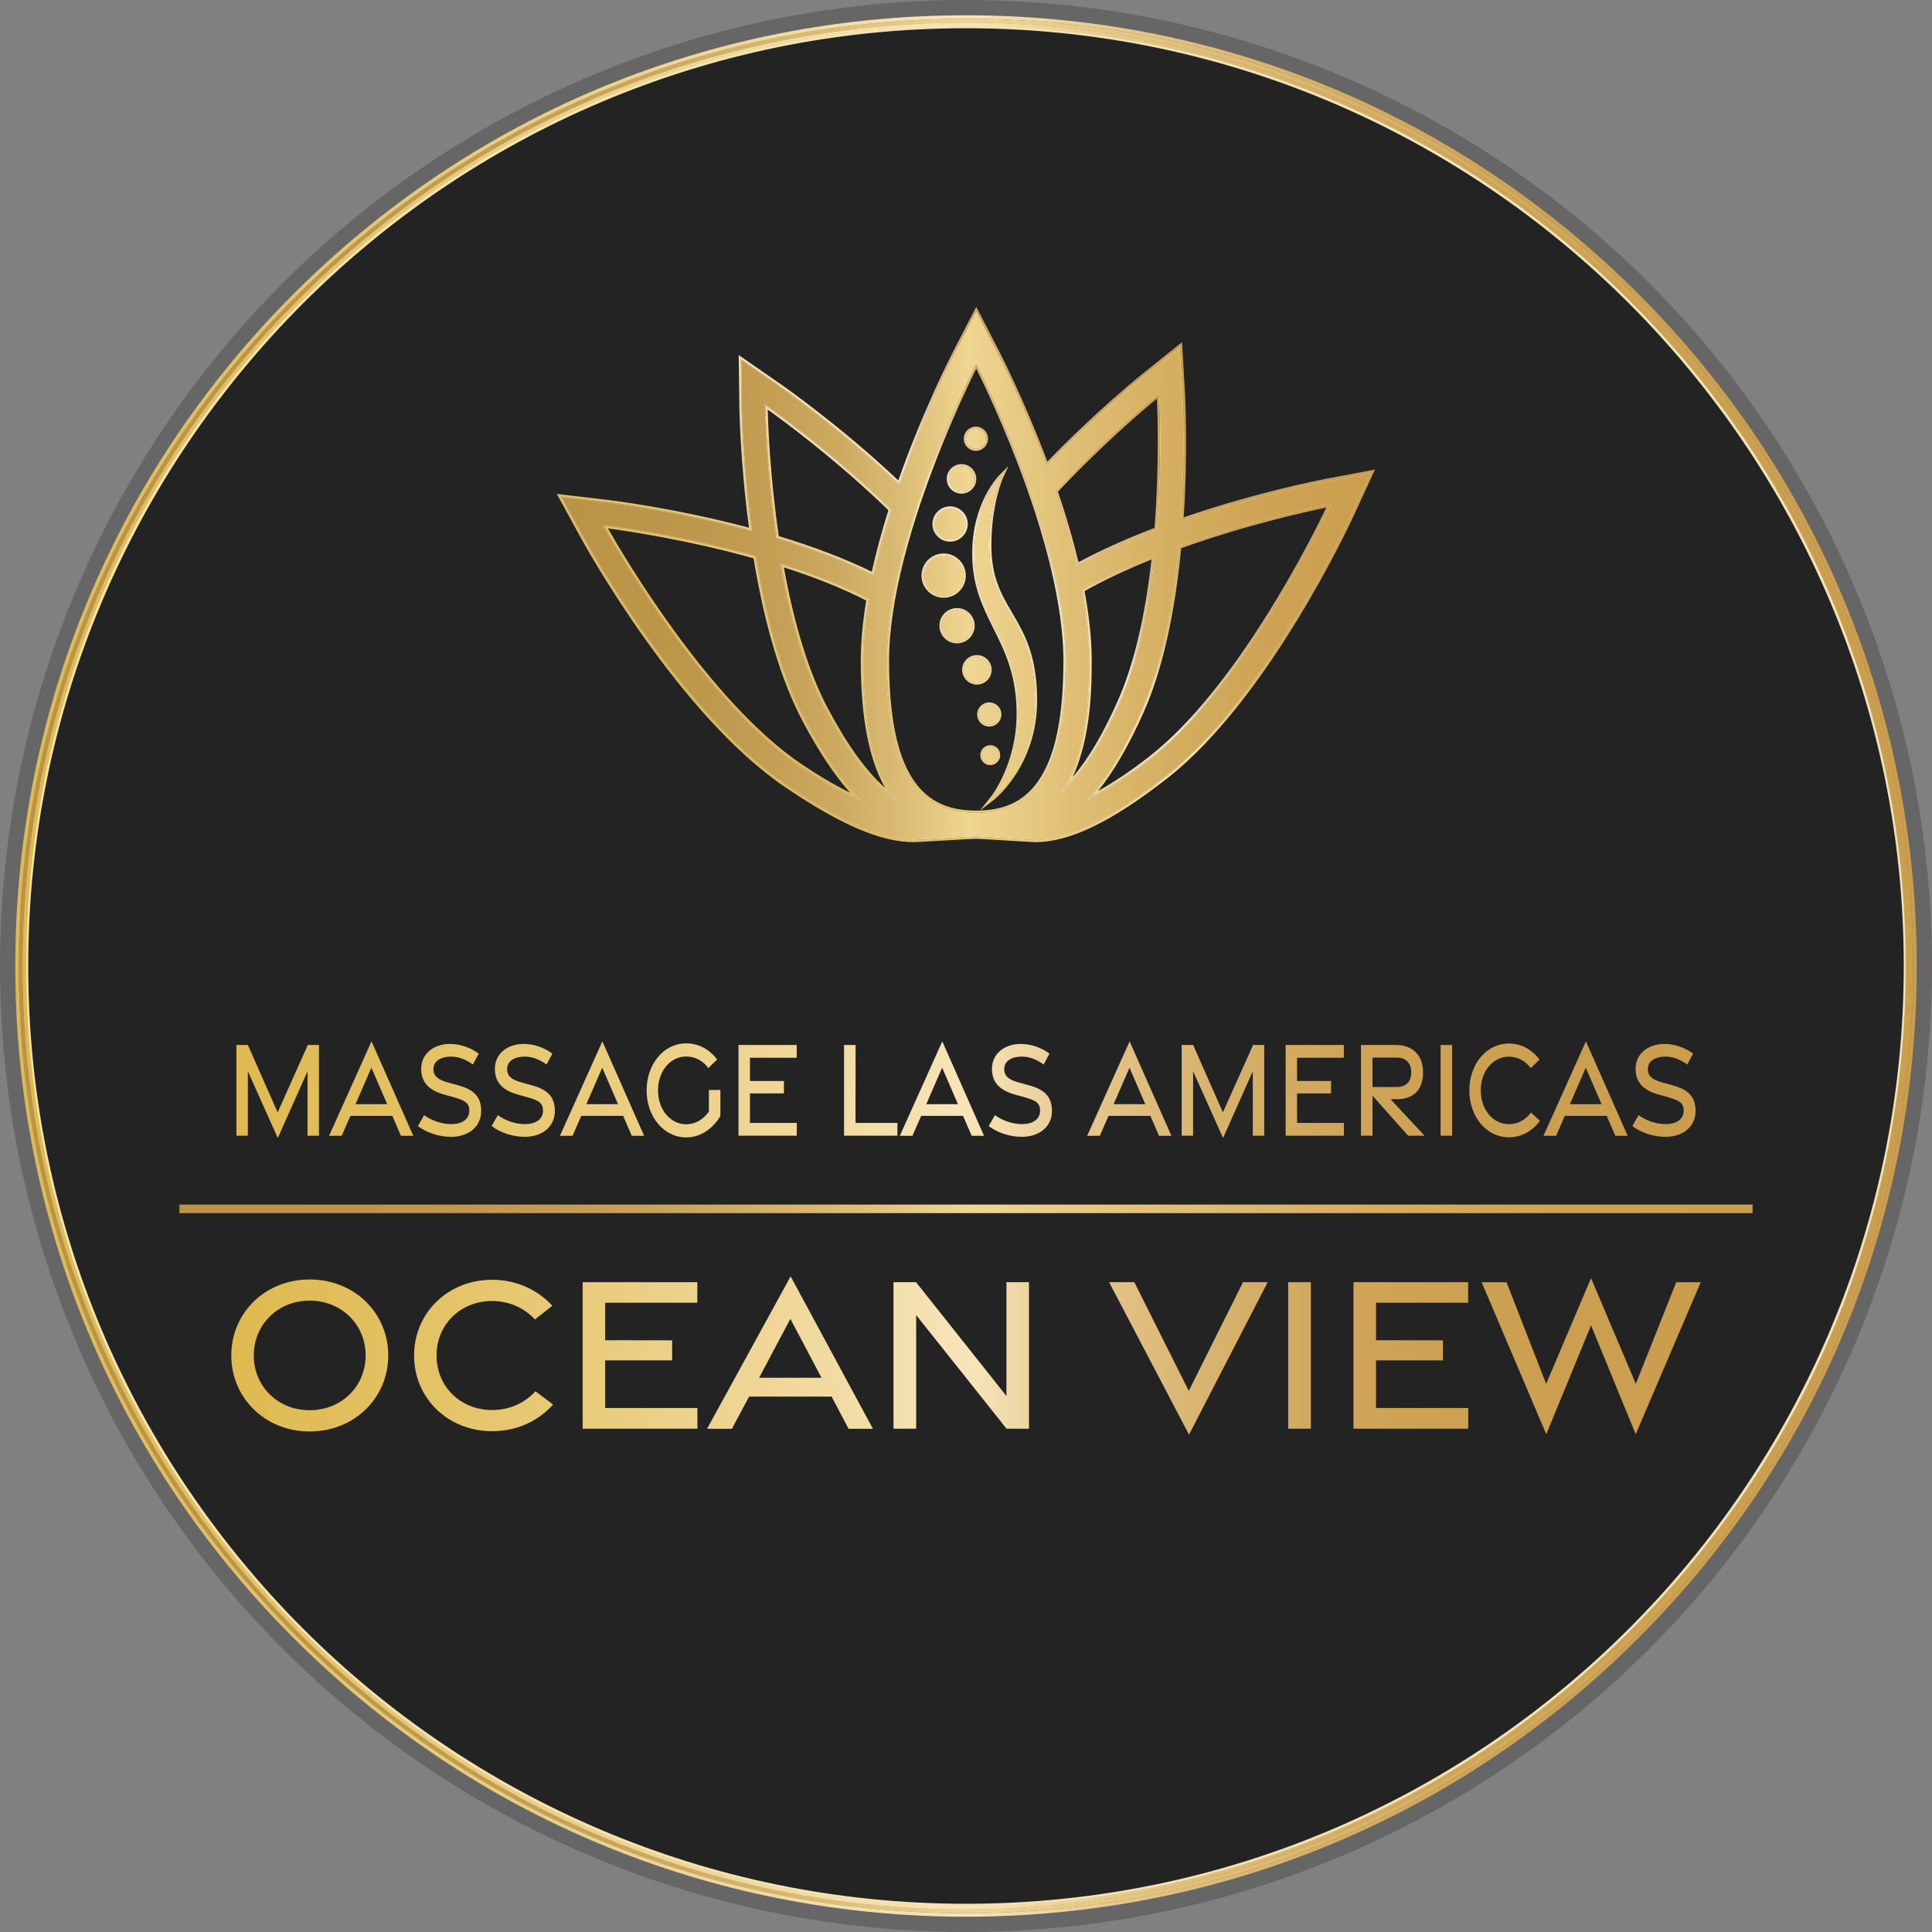
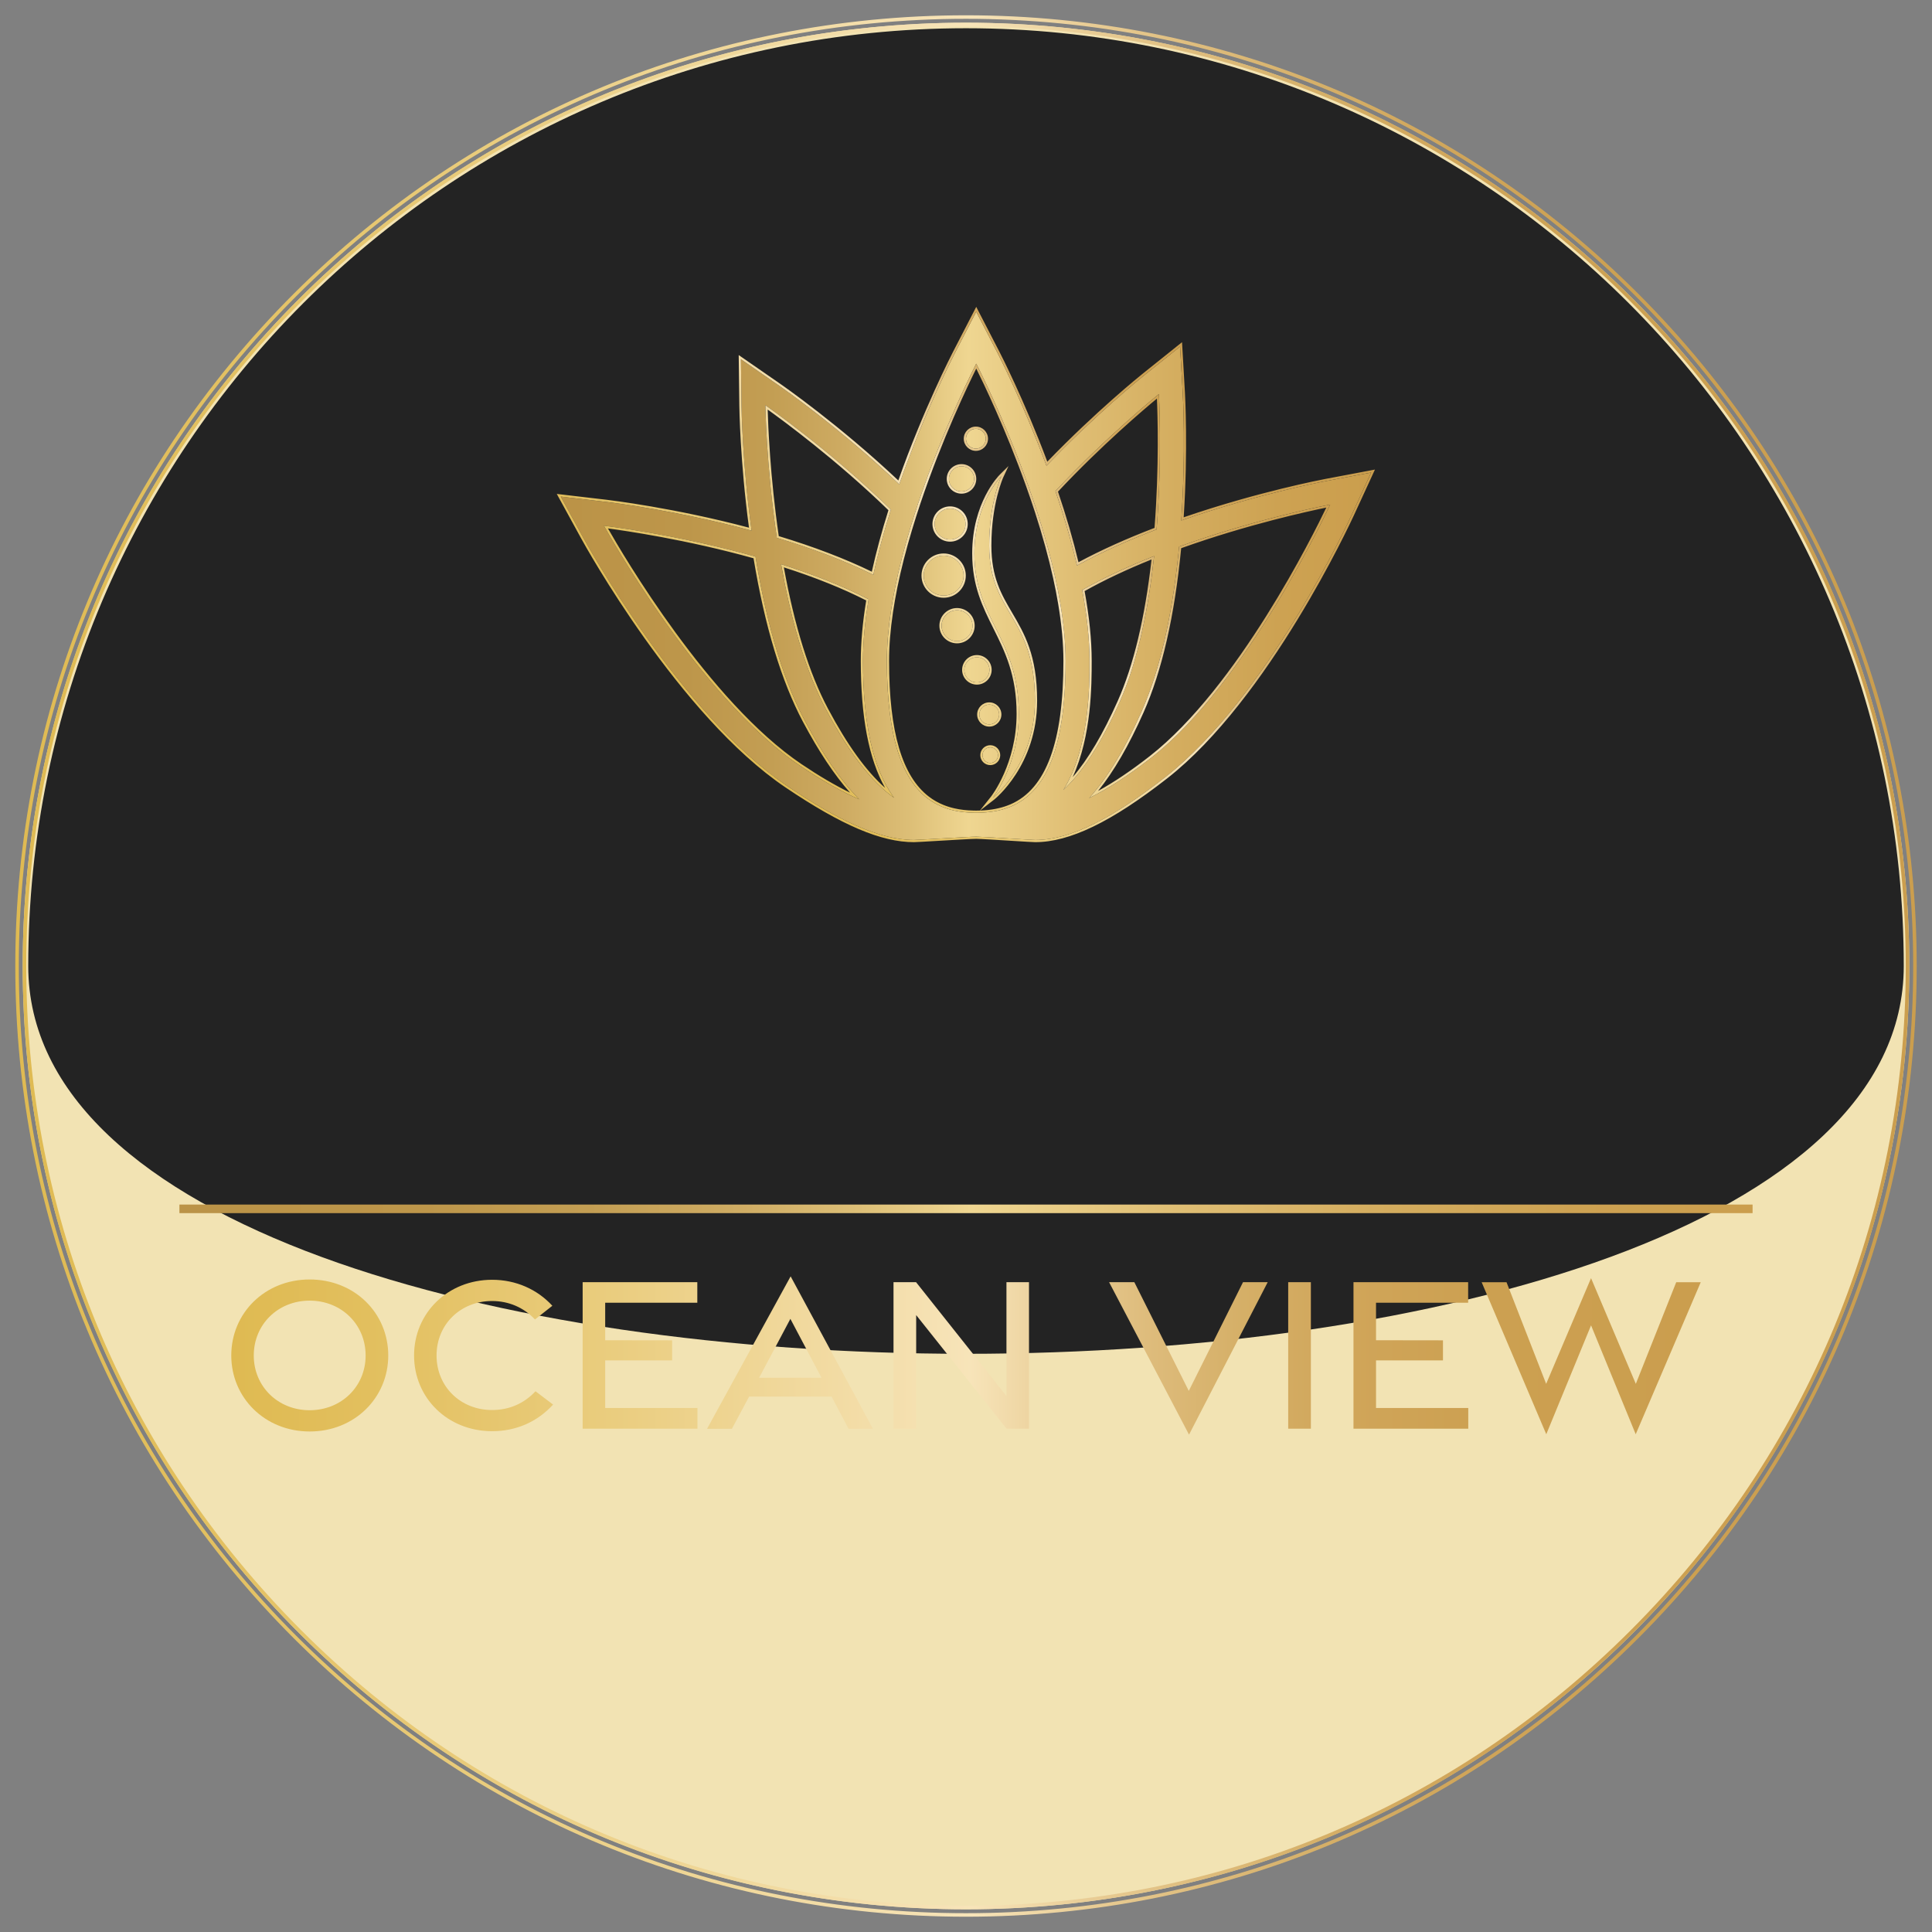
<svg xmlns="http://www.w3.org/2000/svg" version="1.1" id="Ebene_1" x="0px" y="0px" width="180px" height="180px" viewBox="0 0 180 180" style="enable-background:new 0 0 180 180;" xml:space="preserve">
  <rect x="0" y="0" width="180" height="180" fill="#808080" stroke="none" />
  <style type="text/css">
	.st0{fill:#666666;}
	.st1{fill:#232323;}
	.st2{fill:#F2E3B3;}
	.st3{fill:url(#SVGID_1_);}
	.st4{fill:url(#SVGID_00000090989642968868908640000008244484755124918426_);}
	.st5{opacity:0.44;}
	.st6{fill:#FFFFFF;}
	.st7{fill:url(#SVGID_00000103949211989009468040000009160156128066265235_);}
	.st8{fill:url(#SVGID_00000135672240971780196880000007525947858686432408_);}
	.st9{fill:url(#SVGID_00000105406977872449059430000007430437774933932971_);}
	.st10{fill:url(#SVGID_00000065039361628817394210000006445536586388697008_);}
	.st11{fill:url(#SVGID_00000015326778024176074210000010223320823511810179_);}
</style>
  <g>
-     <circle class="st0" cx="90" cy="90" r="90" />
-   </g>
+     </g>
  <g>
    <circle class="st1" cx="90" cy="90" r="87.627" />
-     <path class="st2" d="M90,2.631c48.175,0,87.369,39.194,87.369,87.369S138.175,177.369,90,177.369S2.631,138.175,2.631,90   S41.825,2.631,90,2.631 M90,2.116C41.463,2.116,2.116,41.463,2.116,90S41.463,177.884,90,177.884S177.884,138.537,177.884,90   S138.537,2.116,90,2.116L90,2.116z" />
+     <path class="st2" d="M90,2.631c48.175,0,87.369,39.194,87.369,87.369S2.631,138.175,2.631,90   S41.825,2.631,90,2.631 M90,2.116C41.463,2.116,2.116,41.463,2.116,90S41.463,177.884,90,177.884S177.884,138.537,177.884,90   S138.537,2.116,90,2.116L90,2.116z" />
  </g>
  <g>
    <g>
      <g>
        <linearGradient id="SVGID_1_" gradientUnits="userSpaceOnUse" x1="52.245" y1="253.353" x2="127.747" y2="253.353" gradientTransform="matrix(1 0 0 -1 0 307)">
          <stop offset="0" style="stop-color:#BB9347" />
          <stop offset="0.155" style="stop-color:#BD964A" />
          <stop offset="0.26" style="stop-color:#C39E53" />
          <stop offset="0.35" style="stop-color:#CEAB62" />
          <stop offset="0.432" style="stop-color:#DDBF77" />
          <stop offset="0.503" style="stop-color:#EFD691" />
          <stop offset="0.628" style="stop-color:#E0BF75" />
          <stop offset="0.76" style="stop-color:#D4AD5F" />
          <stop offset="0.886" style="stop-color:#CDA252" />
          <stop offset="1" style="stop-color:#CB9E4D" />
        </linearGradient>
        <path class="st3" d="M123.514,44.825c-0.434,0.082-6.554,1.262-13.459,3.666c0.438-6.367,0.16-11.502,0.137-11.901l-0.248-4.3     l-3.362,2.693c-0.32,0.256-4.515,3.642-9.085,8.411c-2.147-5.798-4.389-10.183-4.568-10.53l-1.976-3.828l-1.976,3.828     c-0.197,0.381-2.881,5.625-5.194,12.267c-5.473-5.205-10.837-8.946-11.209-9.203l-3.541-2.452l0.053,4.307     c0.005,0.395,0.085,5.431,0.939,11.658c-6.981-1.881-13.067-2.618-13.502-2.67l-4.278-0.502l2.068,3.778     c0.367,0.67,9.091,16.475,19.005,23.162c4.731,3.191,8.602,5.05,11.832,5.05c0.385,0,5.11-0.308,5.804-0.308     c0.635,0,5.113,0.308,5.494,0.308c3.374,0,7.35-2.133,12.157-5.888c9.422-7.362,17.024-23.737,17.343-24.431l1.8-3.913     L123.514,44.825z M107.973,36.718c0,0,0.33,5.723-0.215,12.61c-2.516,0.959-5.062,2.077-7.417,3.361     c-0.552-2.371-1.253-4.722-2.006-6.936C103.239,40.514,107.973,36.718,107.973,36.718z M83.005,47.475     c-0.625,1.975-1.191,4.03-1.636,6.087c-2.817-1.396-5.938-2.535-8.996-3.454C71.38,43.37,71.31,37.755,71.31,37.755     S77.255,41.873,83.005,47.475z M74.562,71.364c-9.579-6.461-18.298-22.386-18.298-22.386s6.714,0.791,14.125,2.874     c0.854,5.208,2.265,10.905,4.604,15.303c1.673,3.147,3.345,5.569,5.06,7.319C78.446,73.774,76.629,72.759,74.562,71.364z      M76.956,66.111c-2.048-3.852-3.354-8.836-4.186-13.55c2.82,0.89,5.646,1.969,8.161,3.267c-0.331,1.964-0.527,3.902-0.527,5.742     c0,5.879,0.935,10.037,2.857,12.709c0.015,0.02,0.032,0.037,0.046,0.057C81.327,72.939,79.221,70.372,76.956,66.111z      M94.243,75.118c-0.092,0.04-0.186,0.077-0.28,0.112c-0.372,0.142-0.758,0.249-1.154,0.327c-0.587,0.115-1.197,0.167-1.823,0.169     c-0.011,0-0.021,0.001-0.032,0.001c-0.09,0-0.179-0.003-0.268-0.005c-0.617-0.014-1.217-0.077-1.793-0.206     c-0.366-0.082-0.721-0.193-1.065-0.331c-0.493-0.199-0.963-0.461-1.403-0.796c-2.285-1.737-3.798-5.461-3.798-12.818     c0-1.466,0.135-3.007,0.369-4.578c0.115-0.774,0.255-1.555,0.414-2.338c0.367-1.803,0.843-3.617,1.374-5.386     c0.245-0.815,0.501-1.619,0.766-2.408c2.4-7.154,5.404-12.977,5.404-12.977s2.557,4.957,4.837,11.342     c0.281,0.788,0.559,1.596,0.826,2.42c0.654,2.014,1.248,4.117,1.71,6.215c0.173,0.784,0.326,1.566,0.457,2.344     c0.311,1.844,0.497,3.656,0.497,5.366C99.281,70.191,97.206,73.826,94.243,75.118z M99.069,73.604     c2.431-3.958,2.436-9.549,2.436-12.033c0-2.11-0.26-4.348-0.683-6.607c2.1-1.189,4.398-2.239,6.705-3.156     c-0.508,4.696-1.46,9.666-3.208,13.591C102.534,69.407,100.784,72.011,99.069,73.604z M107.236,70.618     c-2.181,1.704-4.086,2.918-5.766,3.737c1.717-1.898,3.328-4.566,4.88-8.052c1.999-4.49,3.01-10.179,3.506-15.377     c7.317-2.639,14.071-3.917,14.071-3.917S116.341,63.504,107.236,70.618z M89.997,40.875c0-0.51,0.414-0.924,0.924-0.924     c0.51,0,0.924,0.414,0.924,0.924c0,0.51-0.414,0.924-0.924,0.924C90.411,41.799,89.997,41.385,89.997,40.875z M88.518,50.262     c0.795,0,1.439-0.644,1.439-1.439s-0.644-1.439-1.439-1.439c-0.795,0-1.439,0.644-1.439,1.439S87.723,50.262,88.518,50.262z      M89.581,45.788c0.647,0,1.171-0.524,1.171-1.171c0-0.647-0.524-1.171-1.171-1.171c-0.647,0-1.171,0.524-1.171,1.171     C88.41,45.264,88.935,45.788,89.581,45.788z M89.777,53.628c0-1.027-0.832-1.859-1.859-1.859c-1.027,0-1.859,0.832-1.859,1.859     c0,1.027,0.832,1.859,1.859,1.859C88.944,55.488,89.777,54.655,89.777,53.628z M93.291,44.37c0,0-2.51,2.484-2.51,7.191     c0,6.162,4.137,7.859,4.137,14.94c0,4.788-2.416,7.829-2.416,7.829s3.919-3.041,3.919-9.046c0-7.926-4.263-8.069-4.263-14.453     C92.158,46.803,93.291,44.37,93.291,44.37z M93.093,66.567c0-0.51-0.414-0.924-0.924-0.924c-0.51,0-0.924,0.414-0.924,0.924     c0,0.51,0.414,0.924,0.924,0.924C92.679,67.491,93.093,67.077,93.093,66.567z M92.184,62.408c0-0.647-0.524-1.171-1.171-1.171     c-0.647,0-1.171,0.524-1.171,1.171c0,0.647,0.524,1.171,1.171,1.171C91.66,63.579,92.184,63.055,92.184,62.408z M90.605,58.296     c0-0.795-0.644-1.439-1.439-1.439c-0.795,0-1.439,0.644-1.439,1.439c0,0.795,0.644,1.439,1.439,1.439     C89.96,59.735,90.605,59.091,90.605,58.296z M92.984,70.356c0-0.399-0.324-0.723-0.723-0.723c-0.399,0-0.723,0.324-0.723,0.723     c0,0.399,0.324,0.723,0.723,0.723C92.661,71.079,92.984,70.755,92.984,70.356z" />
        <linearGradient id="SVGID_00000058558839011340682920000002496733786866699154_" gradientUnits="userSpaceOnUse" x1="69.358" y1="236.623" x2="112.042" y2="279.307" gradientTransform="matrix(1 0 0 -1 0 307)">
          <stop offset="0" style="stop-color:#DFBA52" />
          <stop offset="0.092" style="stop-color:#E2BF5E" />
          <stop offset="0.261" style="stop-color:#EACD7F" />
          <stop offset="0.486" style="stop-color:#F6E2B5" />
          <stop offset="0.503" style="stop-color:#F7E4B9" />
          <stop offset="0.508" style="stop-color:#F6E2B6" />
          <stop offset="0.563" style="stop-color:#E9CD96" />
          <stop offset="0.623" style="stop-color:#DEBC7C" />
          <stop offset="0.689" style="stop-color:#D5AF67" />
          <stop offset="0.763" style="stop-color:#D0A559" />
          <stop offset="0.852" style="stop-color:#CCA051" />
          <stop offset="1" style="stop-color:#CB9E4E" />
        </linearGradient>
        <path style="fill:url(#SVGID_00000058558839011340682920000002496733786866699154_);" d="M90.954,29.036l1.976,3.828     c0.179,0.347,2.422,4.732,4.568,10.53c4.57-4.769,8.765-8.155,9.085-8.411l3.362-2.693l0.248,4.3     c0.023,0.399,0.3,5.534-0.137,11.901c6.905-2.404,13.025-3.584,13.459-3.666l4.233-0.8l-1.8,3.913     c-0.319,0.694-7.92,17.069-17.343,24.431c-4.806,3.755-8.783,5.888-12.157,5.888c-0.381,0-4.859-0.308-5.494-0.308     c-0.693,0-5.418,0.308-5.804,0.308c-3.23,0-7.101-1.859-11.832-5.05c-9.913-6.686-18.638-22.492-19.004-23.162l-2.069-3.778     l4.278,0.502c0.435,0.051,6.522,0.789,13.502,2.67c-0.854-6.227-0.935-11.262-0.939-11.658l-0.053-4.307l3.541,2.452     c0.372,0.258,5.736,3.999,11.209,9.203c2.313-6.642,4.997-11.886,5.194-12.267L90.954,29.036 M90.954,75.727     c0.011,0,0.021-0.001,0.032-0.001c0.627-0.002,1.236-0.054,1.823-0.169c0.396-0.078,0.781-0.185,1.154-0.327     c0.094-0.036,0.188-0.072,0.28-0.112c2.963-1.292,5.039-4.927,5.039-13.547c0-1.71-0.186-3.522-0.497-5.366     c-0.131-0.777-0.284-1.56-0.457-2.344c-0.462-2.098-1.056-4.201-1.71-6.215c-0.268-0.825-0.545-1.633-0.826-2.42     c-2.28-6.384-4.837-11.342-4.837-11.342s-3.004,5.823-5.404,12.977c-0.265,0.789-0.521,1.593-0.766,2.408     c-0.532,1.768-1.007,3.583-1.374,5.386c-0.16,0.784-0.299,1.565-0.414,2.338c-0.234,1.572-0.369,3.112-0.369,4.578     c0,7.357,1.513,11.081,3.798,12.818c0.441,0.335,0.91,0.597,1.403,0.796c0.344,0.139,0.699,0.249,1.065,0.331     c0.576,0.129,1.176,0.192,1.793,0.206C90.775,75.724,90.864,75.727,90.954,75.727 M100.342,52.689     c2.354-1.284,4.9-2.402,7.417-3.361c0.545-6.887,0.215-12.61,0.215-12.61s-4.734,3.796-9.637,9.035     C99.089,47.967,99.79,50.319,100.342,52.689 M81.369,53.562c0.445-2.057,1.011-4.113,1.636-6.087     c-5.75-5.602-11.695-9.72-11.695-9.72s0.07,5.615,1.063,12.353C75.43,51.027,78.552,52.166,81.369,53.562 M101.47,74.355     c1.68-0.819,3.585-2.033,5.766-3.737c9.105-7.114,16.691-23.608,16.691-23.608s-6.754,1.278-14.071,3.917     c-0.496,5.198-1.507,10.887-3.506,15.377C104.798,69.789,103.187,72.457,101.47,74.355 M80.052,74.473     c-1.715-1.75-3.386-4.172-5.06-7.319c-2.339-4.398-3.75-10.095-4.604-15.303c-7.41-2.083-14.125-2.874-14.125-2.874     s8.718,15.925,18.298,22.386C76.629,72.759,78.446,73.774,80.052,74.473 M99.069,73.604c1.715-1.594,3.466-4.197,5.25-8.205     c1.747-3.924,2.7-8.894,3.208-13.591c-2.308,0.917-4.606,1.967-6.705,3.156c0.424,2.259,0.683,4.497,0.683,6.607     C101.504,64.055,101.5,69.646,99.069,73.604 M83.308,74.338c-0.015-0.02-0.032-0.037-0.046-0.057     c-1.923-2.673-2.857-6.83-2.857-12.709c0-1.84,0.196-3.778,0.527-5.742c-2.515-1.299-5.342-2.378-8.161-3.267     c0.833,4.714,2.139,9.698,4.186,13.55C79.221,70.372,81.327,72.939,83.308,74.338 M90.921,39.951c0.51,0,0.924,0.414,0.924,0.924     c0,0.51-0.414,0.924-0.924,0.924c-0.51,0-0.924-0.414-0.924-0.924C89.997,40.364,90.411,39.951,90.921,39.951 M89.581,43.447     c0.647,0,1.171,0.524,1.171,1.171c0,0.647-0.524,1.171-1.171,1.171c-0.647,0-1.171-0.524-1.171-1.171     C88.41,43.971,88.935,43.447,89.581,43.447 M93.291,44.37c0,0-1.132,2.432-1.132,6.46c0,6.384,4.263,6.527,4.263,14.453     c0,6.006-3.919,9.046-3.919,9.046s2.416-3.041,2.416-7.829c0-7.08-4.137-8.778-4.137-14.94     C90.781,46.854,93.291,44.37,93.291,44.37 M88.518,47.383c0.795,0,1.439,0.644,1.439,1.439s-0.644,1.439-1.439,1.439     c-0.795,0-1.439-0.644-1.439-1.439C87.079,48.028,87.723,47.383,88.518,47.383 M87.918,51.769c1.027,0,1.859,0.832,1.859,1.859     c0,1.027-0.832,1.859-1.859,1.859c-1.027,0-1.859-0.832-1.859-1.859S86.891,51.769,87.918,51.769 M89.165,56.856     c0.795,0,1.439,0.644,1.439,1.439c0,0.795-0.644,1.439-1.439,1.439c-0.795,0-1.439-0.644-1.439-1.439     C87.726,57.501,88.37,56.856,89.165,56.856 M91.014,61.237c0.647,0,1.171,0.524,1.171,1.171c0,0.647-0.524,1.171-1.171,1.171     c-0.647,0-1.171-0.524-1.171-1.171C89.843,61.762,90.367,61.237,91.014,61.237 M92.169,65.643c0.51,0,0.924,0.414,0.924,0.924     c0,0.51-0.414,0.924-0.924,0.924c-0.51,0-0.924-0.414-0.924-0.924C91.245,66.057,91.658,65.643,92.169,65.643 M92.261,69.633     c0.399,0,0.723,0.324,0.723,0.723c0,0.399-0.324,0.723-0.723,0.723c-0.399,0-0.723-0.324-0.723-0.723     C91.538,69.957,91.862,69.633,92.261,69.633 M90.954,28.589l-0.182,0.353l-1.976,3.828c-0.114,0.221-2.786,5.422-5.101,11.994     c-5.447-5.142-10.776-8.848-11.004-9.005l-3.541-2.452l-0.327-0.226l0.005,0.397l0.053,4.307c0.003,0.213,0.072,5.199,0.9,11.377     c-6.941-1.844-12.977-2.565-13.234-2.596l-4.278-0.502l-0.394-0.046l0.191,0.348l2.069,3.778     c0.368,0.671,9.115,16.519,19.07,23.233c5.214,3.517,8.899,5.085,11.947,5.085c0.171,0,1.079-0.053,2.228-0.121     c1.419-0.083,3.184-0.187,3.575-0.187c0.351,0,1.917,0.097,3.299,0.183c1.085,0.067,2.022,0.125,2.195,0.125     c3.2,0,7.103-1.885,12.283-5.932c9.462-7.393,17.083-23.812,17.403-24.507l1.8-3.913l0.166-0.361l-0.39,0.074l-4.233,0.8     c-0.258,0.049-6.326,1.208-13.196,3.573c0.414-6.315,0.129-11.401,0.117-11.618l-0.248-4.3l-0.023-0.397l-0.31,0.248     l-3.362,2.693c-0.178,0.142-4.337,3.487-8.879,8.194c-2.144-5.733-4.369-10.062-4.465-10.247l-1.976-3.828L90.954,28.589     L90.954,28.589z M90.954,75.522c-0.068,0-0.136-0.002-0.204-0.003l-0.059-0.001c-0.642-0.015-1.216-0.08-1.752-0.201     c-0.353-0.079-0.701-0.187-1.033-0.321c-0.487-0.196-0.943-0.455-1.356-0.769c-2.501-1.901-3.717-6.041-3.717-12.655     c0-1.383,0.123-2.914,0.367-4.548c0.112-0.749,0.25-1.532,0.412-2.328c0.341-1.672,0.801-3.478,1.37-5.368     c0.24-0.798,0.497-1.606,0.764-2.402c2.03-6.053,4.523-11.207,5.209-12.587c0.624,1.255,2.743,5.631,4.644,10.955     c0.296,0.829,0.573,1.641,0.824,2.415c0.702,2.163,1.276,4.248,1.705,6.196c0.174,0.792,0.328,1.577,0.455,2.334     c0.328,1.944,0.494,3.738,0.494,5.332c0,7.548-1.608,11.918-4.915,13.359c-0.089,0.039-0.18,0.074-0.271,0.109     c-0.351,0.134-0.728,0.24-1.12,0.317c-0.456,0.089-0.946,0.143-1.461,0.16l1.319-1.024c0.04-0.031,3.998-3.172,3.998-9.208     c0-4.233-1.186-6.251-2.332-8.203c-0.993-1.69-1.93-3.286-1.93-6.25c0-3.937,1.102-6.35,1.113-6.374l0.482-1.036l-0.812,0.804     c-0.105,0.104-2.571,2.598-2.571,7.337c0,3.022,0.963,4.954,1.982,7c1.059,2.126,2.155,4.324,2.155,7.939     c0,4.655-2.348,7.672-2.372,7.702l-1.041,1.313c-0.104,0.003-0.209,0.005-0.315,0.005l-0.02,0L90.954,75.522L90.954,75.522z      M98.57,45.804c4.091-4.36,8.09-7.738,9.218-8.669c0.061,1.412,0.219,6.345-0.224,12.048c-2.624,1.005-5.005,2.08-7.084,3.198     C99.987,50.304,99.345,48.093,98.57,45.804L98.57,45.804z M72.557,49.95c-0.813-5.569-0.996-10.396-1.033-11.792     c1.32,0.943,6.371,4.64,11.248,9.377c-0.625,1.986-1.145,3.911-1.547,5.729C78.743,52.053,75.829,50.939,72.557,49.95     L72.557,49.95z M110.048,51.075c6.17-2.214,11.977-3.47,13.52-3.785c-1.182,2.47-8.246,16.75-16.458,23.166     c-1.715,1.34-3.327,2.425-4.804,3.235c1.474-1.831,2.865-4.233,4.232-7.304C108.257,62.525,109.438,57.374,110.048,51.075     L110.048,51.075z M79.195,73.851c-1.391-0.679-2.907-1.569-4.519-2.657c-8.639-5.827-16.682-19.578-18.034-21.961     c1.546,0.205,7.328,1.038,13.565,2.781c1.049,6.338,2.598,11.463,4.604,15.237C76.274,70.002,77.715,72.172,79.195,73.851     L79.195,73.851z M101.05,55.071c1.814-1.018,3.91-2.008,6.236-2.946c-0.61,5.422-1.67,9.858-3.154,13.19     c-1.371,3.08-2.751,5.414-4.191,7.084c1.769-3.86,1.769-8.652,1.769-10.828C101.709,59.631,101.487,57.445,101.05,55.071     L101.05,55.071z M82.459,73.401c-1.771-1.568-3.521-3.999-5.323-7.387c-1.736-3.265-3.117-7.689-4.106-13.155     c2.925,0.938,5.504,1.974,7.673,3.083c-0.335,2.03-0.505,3.923-0.505,5.628C80.199,66.81,80.94,70.699,82.459,73.401     L82.459,73.401z M90.921,39.746c-0.623,0-1.129,0.507-1.129,1.129c0,0.623,0.507,1.129,1.129,1.129     c0.623,0,1.129-0.507,1.129-1.129C92.05,40.252,91.544,39.746,90.921,39.746L90.921,39.746z M89.581,43.242     c-0.759,0-1.376,0.617-1.376,1.376c0,0.759,0.617,1.376,1.376,1.376c0.759,0,1.376-0.617,1.376-1.376     C90.957,43.859,90.34,43.242,89.581,43.242L89.581,43.242z M88.518,47.178c-0.907,0-1.644,0.738-1.644,1.644     c0,0.907,0.738,1.644,1.644,1.644c0.907,0,1.644-0.738,1.644-1.644C90.163,47.916,89.425,47.178,88.518,47.178L88.518,47.178z      M87.918,51.564c-1.138,0-2.064,0.926-2.064,2.064s0.926,2.064,2.064,2.064s2.064-0.926,2.064-2.064     C89.982,52.49,89.056,51.564,87.918,51.564L87.918,51.564z M89.165,56.651c-0.907,0-1.644,0.738-1.644,1.644     c0,0.907,0.738,1.644,1.644,1.644c0.907,0,1.644-0.738,1.644-1.644C90.81,57.389,90.072,56.651,89.165,56.651L89.165,56.651z      M91.014,61.032c-0.759,0-1.376,0.617-1.376,1.376c0,0.759,0.617,1.376,1.376,1.376c0.759,0,1.376-0.617,1.376-1.376     C92.389,61.65,91.772,61.032,91.014,61.032L91.014,61.032z M92.169,65.438c-0.623,0-1.129,0.507-1.129,1.129     s0.507,1.129,1.129,1.129c0.623,0,1.129-0.507,1.129-1.129C93.298,65.944,92.792,65.438,92.169,65.438L92.169,65.438z      M92.261,69.428c-0.512,0-0.928,0.416-0.928,0.928c0,0.512,0.416,0.928,0.928,0.928c0.512,0,0.928-0.416,0.928-0.928     C93.189,69.845,92.773,69.428,92.261,69.428L92.261,69.428z" />
      </g>
      <g class="st5">
-         <path class="st6" d="M90.954,29.148l1.93,3.739c0.097,0.187,2.393,4.655,4.566,10.524l0.028,0.077l0.057-0.059     c4.617-4.818,8.9-8.262,9.08-8.406l3.284-2.631l0.242,4.201c0.013,0.22,0.305,5.453-0.137,11.895l-0.005,0.077l0.073-0.026     c6.971-2.427,13.19-3.615,13.452-3.664l4.135-0.781l-1.758,3.823c-0.319,0.693-7.914,17.057-17.328,24.412     c-5.132,4.01-8.985,5.877-12.125,5.877c-0.165,0-1.098-0.058-2.179-0.125c-1.386-0.086-2.956-0.183-3.315-0.183     c-0.399,0-2.094,0.1-3.59,0.187c-1.1,0.065-2.05,0.12-2.213,0.12c-2.994,0-6.634-1.555-11.803-5.042     c-9.903-6.68-18.622-22.475-18.988-23.144l-2.021-3.691l4.179,0.491c0.26,0.031,6.447,0.769,13.495,2.668l0.075,0.02     l-0.011-0.077c-0.865-6.303-0.936-11.436-0.939-11.651l-0.051-4.208l3.46,2.396c0.23,0.159,5.691,3.957,11.203,9.198l0.058,0.055     l0.026-0.075c2.332-6.696,5.075-12.036,5.191-12.26L90.954,29.148 M90.954,75.778l0.018,0l0.014,0     c0.65-0.002,1.267-0.059,1.833-0.17c0.406-0.08,0.797-0.19,1.162-0.329c0.095-0.036,0.189-0.073,0.282-0.113     c3.411-1.487,5.069-5.933,5.069-13.594c0-1.609-0.167-3.417-0.497-5.375c-0.128-0.761-0.282-1.55-0.458-2.346     c-0.431-1.956-1.006-4.049-1.711-6.22c-0.252-0.776-0.53-1.591-0.827-2.422C93.584,38.893,91.025,33.909,91,33.86l-0.046-0.088     l-0.046,0.088c-0.03,0.058-3.033,5.909-5.407,12.984c-0.268,0.798-0.525,1.609-0.766,2.41c-0.57,1.897-1.033,3.711-1.375,5.39     c-0.163,0.8-0.303,1.587-0.415,2.341c-0.245,1.647-0.37,3.19-0.37,4.586c0,6.7,1.249,10.906,3.818,12.859     c0.431,0.328,0.907,0.598,1.415,0.803c0.345,0.139,0.706,0.252,1.073,0.334c0.553,0.124,1.143,0.192,1.803,0.207l0.059,0.001     C90.814,75.776,90.884,75.778,90.954,75.778 M100.307,52.767l0.059-0.032c2.156-1.176,4.649-2.306,7.41-3.358l0.03-0.012     l0.003-0.032c0.539-6.812,0.218-12.56,0.215-12.617l-0.006-0.099l-0.078,0.062c-0.047,0.038-4.793,3.858-9.643,9.04l-0.021,0.022     l0.01,0.029c0.823,2.419,1.497,4.751,2.005,6.931L100.307,52.767 M81.405,53.638l0.014-0.064     c0.415-1.922,0.965-3.968,1.635-6.083l0.01-0.03l-0.023-0.022c-5.687-5.541-11.642-9.685-11.702-9.726l-0.082-0.057l0.001,0.099     c0.001,0.056,0.081,5.696,1.064,12.36l0.005,0.032l0.031,0.009c3.413,1.026,6.437,2.187,8.988,3.451L81.405,53.638      M101.254,74.517l0.239-0.116c1.738-0.847,3.681-2.107,5.775-3.743c9.011-7.04,16.631-23.462,16.706-23.627l0.041-0.09     l-0.098,0.018c-0.068,0.013-6.842,1.309-14.079,3.919l-0.031,0.011l-0.003,0.032c-0.604,6.33-1.782,11.498-3.502,15.361     c-1.566,3.517-3.159,6.146-4.871,8.038L101.254,74.517 M80.273,74.625l-0.184-0.188c-1.715-1.75-3.367-4.14-5.051-7.307     c-2.007-3.775-3.554-8.918-4.599-15.287l-0.005-0.032l-0.031-0.009c-7.329-2.06-14.065-2.867-14.132-2.875l-0.099-0.012     l0.048,0.087c0.087,0.159,8.834,16.01,18.314,22.404c1.996,1.346,3.846,2.394,5.499,3.113L80.273,74.625 M98.829,73.897     l0.275-0.256c1.838-1.708,3.559-4.397,5.262-8.222c1.525-3.425,2.606-8.003,3.212-13.606l0.009-0.085l-0.079,0.031     c-2.519,1.001-4.777,2.064-6.712,3.159l-0.032,0.018l0.007,0.036c0.453,2.414,0.682,4.634,0.682,6.597     c0,2.41,0,8.054-2.428,12.006L98.829,73.897 M83.533,74.56l-0.184-0.252c-0.008-0.011-0.017-0.021-0.025-0.031     c-0.007-0.008-0.014-0.017-0.021-0.026c-1.916-2.664-2.848-6.811-2.848-12.68c0-1.732,0.177-3.661,0.526-5.734l0.006-0.037     l-0.033-0.017c-2.288-1.182-5.037-2.282-8.169-3.271l-0.081-0.025l0.015,0.083c0.998,5.646,2.408,10.21,4.192,13.565     c2.147,4.038,4.23,6.735,6.367,8.244L83.533,74.56 M90.921,40.002c0.481,0,0.873,0.392,0.873,0.873     c0,0.481-0.392,0.873-0.873,0.873c-0.481,0-0.873-0.392-0.873-0.873C90.048,40.393,90.44,40.002,90.921,40.002 M89.581,43.498     c0.617,0,1.119,0.502,1.119,1.119c0,0.617-0.502,1.119-1.119,1.119c-0.617,0-1.119-0.502-1.119-1.119     C88.462,44,88.964,43.498,89.581,43.498 M93.129,44.628c-0.289,0.752-1.022,2.979-1.022,6.202c0,3.033,0.955,4.659,1.966,6.38     c1.129,1.922,2.297,3.91,2.297,8.073c0,4.884-2.636,7.825-3.573,8.716c0.623-0.946,2.173-3.683,2.173-7.499     c0-3.675-1.109-5.901-2.182-8.054c-1.006-2.018-1.956-3.924-1.956-6.886C90.832,47.712,92.54,45.334,93.129,44.628      M88.518,47.435c0.765,0,1.388,0.623,1.388,1.388c0,0.765-0.623,1.388-1.388,1.388c-0.765,0-1.388-0.623-1.388-1.388     C87.13,48.057,87.753,47.435,88.518,47.435 M87.918,51.821c0.997,0,1.808,0.811,1.808,1.808c0,0.997-0.811,1.808-1.808,1.808     c-0.997,0-1.808-0.811-1.808-1.808C86.11,52.632,86.921,51.821,87.918,51.821 M89.165,56.907c0.765,0,1.388,0.623,1.388,1.388     c0,0.765-0.623,1.388-1.388,1.388c-0.765,0-1.388-0.623-1.388-1.388C87.777,57.53,88.4,56.907,89.165,56.907 M91.014,61.289     c0.617,0,1.119,0.502,1.119,1.119c0,0.617-0.502,1.119-1.119,1.119c-0.617,0-1.119-0.502-1.119-1.119     C89.894,61.791,90.396,61.289,91.014,61.289 M92.169,65.694c0.481,0,0.873,0.392,0.873,0.873c0,0.481-0.392,0.873-0.873,0.873     c-0.481,0-0.873-0.392-0.873-0.873C91.296,66.086,91.688,65.694,92.169,65.694 M92.261,69.684c0.37,0,0.672,0.301,0.672,0.672     c0,0.37-0.301,0.672-0.672,0.672s-0.672-0.301-0.672-0.672C91.59,69.986,91.891,69.684,92.261,69.684 M90.954,29.036     l-1.976,3.828c-0.197,0.381-2.881,5.625-5.194,12.267c-5.473-5.205-10.837-8.946-11.209-9.203l-3.541-2.452l0.053,4.307     c0.005,0.395,0.085,5.431,0.939,11.658c-6.981-1.881-13.067-2.619-13.502-2.67l-4.278-0.502l2.069,3.778     c0.367,0.67,9.091,16.475,19.004,23.162c4.731,3.191,8.602,5.05,11.832,5.05c0.385,0,5.11-0.308,5.804-0.308     c0.635,0,5.113,0.308,5.494,0.308c3.374,0,7.35-2.133,12.157-5.888c9.422-7.362,17.024-23.737,17.343-24.431l1.8-3.913     l-4.233,0.8c-0.434,0.082-6.554,1.262-13.459,3.666c0.438-6.367,0.161-11.502,0.137-11.901l-0.248-4.3l-3.362,2.693     c-0.32,0.256-4.515,3.642-9.085,8.411c-2.147-5.798-4.389-10.183-4.568-10.53L90.954,29.036L90.954,29.036z M90.954,75.727     c-0.09,0-0.179-0.003-0.268-0.005c-0.617-0.014-1.217-0.077-1.793-0.206c-0.366-0.082-0.721-0.193-1.065-0.331     c-0.493-0.199-0.963-0.461-1.403-0.796c-2.285-1.737-3.798-5.461-3.798-12.818c0-1.466,0.135-3.007,0.369-4.578     c0.115-0.774,0.255-1.555,0.414-2.338c0.367-1.803,0.843-3.617,1.374-5.386c0.245-0.815,0.501-1.619,0.766-2.408     c2.4-7.154,5.404-12.977,5.404-12.977s2.557,4.957,4.837,11.342c0.281,0.788,0.559,1.596,0.826,2.42     c0.654,2.014,1.248,4.117,1.71,6.215c0.173,0.784,0.326,1.566,0.457,2.344c0.311,1.844,0.497,3.656,0.497,5.366     c0,8.62-2.075,12.256-5.039,13.547c-0.092,0.04-0.186,0.077-0.28,0.112c-0.372,0.142-0.758,0.249-1.154,0.327     c-0.587,0.115-1.197,0.167-1.823,0.169C90.975,75.726,90.965,75.727,90.954,75.727L90.954,75.727z M100.342,52.689     c-0.552-2.371-1.253-4.722-2.006-6.936c4.903-5.239,9.637-9.035,9.637-9.035s0.33,5.723-0.215,12.61     C105.242,50.287,102.697,51.405,100.342,52.689L100.342,52.689z M81.369,53.562c-2.817-1.396-5.938-2.535-8.996-3.454     C71.38,43.37,71.31,37.755,71.31,37.755s5.945,4.118,11.695,9.72C82.38,49.45,81.814,51.505,81.369,53.562L81.369,53.562z      M101.47,74.355c1.717-1.898,3.328-4.566,4.88-8.052c1.999-4.49,3.01-10.179,3.506-15.377c7.317-2.639,14.071-3.917,14.071-3.917     s-7.586,16.494-16.691,23.608C105.055,72.322,103.149,73.536,101.47,74.355L101.47,74.355z M80.052,74.473     c-1.607-0.7-3.424-1.715-5.491-3.109c-9.579-6.461-18.298-22.386-18.298-22.386s6.714,0.791,14.125,2.874     c0.854,5.208,2.265,10.905,4.604,15.303C76.666,70.301,78.338,72.724,80.052,74.473L80.052,74.473z M99.069,73.604     c2.431-3.958,2.436-9.55,2.436-12.033c0-2.11-0.26-4.348-0.683-6.607c2.1-1.189,4.398-2.239,6.705-3.156     c-0.508,4.696-1.46,9.666-3.208,13.591C102.534,69.407,100.784,72.011,99.069,73.604L99.069,73.604z M83.308,74.338     c-1.981-1.399-4.086-3.966-6.352-8.227c-2.048-3.852-3.354-8.836-4.186-13.55c2.82,0.89,5.646,1.969,8.161,3.267     c-0.331,1.964-0.527,3.902-0.527,5.742c0,5.879,0.935,10.037,2.857,12.709C83.276,74.301,83.293,74.317,83.308,74.338     L83.308,74.338z M90.921,39.951c-0.51,0-0.924,0.414-0.924,0.924c0,0.51,0.414,0.924,0.924,0.924c0.51,0,0.924-0.414,0.924-0.924     C91.845,40.364,91.432,39.951,90.921,39.951L90.921,39.951z M89.581,43.447c-0.647,0-1.171,0.524-1.171,1.171     c0,0.647,0.524,1.171,1.171,1.171c0.647,0,1.171-0.524,1.171-1.171C90.752,43.971,90.228,43.447,89.581,43.447L89.581,43.447z      M93.291,44.37c0,0-2.51,2.484-2.51,7.191c0,6.162,4.137,7.859,4.137,14.94c0,4.788-2.416,7.829-2.416,7.829     s3.919-3.041,3.919-9.046c0-7.926-4.263-8.069-4.263-14.453C92.158,46.803,93.291,44.37,93.291,44.37L93.291,44.37z      M88.518,47.383c-0.795,0-1.439,0.644-1.439,1.439s0.644,1.439,1.439,1.439c0.795,0,1.439-0.644,1.439-1.439     C89.958,48.028,89.313,47.383,88.518,47.383L88.518,47.383z M87.918,51.769c-1.027,0-1.859,0.832-1.859,1.859     c0,1.027,0.832,1.859,1.859,1.859c1.027,0,1.859-0.832,1.859-1.859S88.944,51.769,87.918,51.769L87.918,51.769z M89.165,56.856     c-0.795,0-1.439,0.644-1.439,1.439c0,0.795,0.644,1.439,1.439,1.439c0.795,0,1.439-0.644,1.439-1.439     C90.605,57.501,89.96,56.856,89.165,56.856L89.165,56.856z M91.014,61.237c-0.647,0-1.171,0.524-1.171,1.171     c0,0.647,0.524,1.171,1.171,1.171c0.647,0,1.171-0.524,1.171-1.171C92.184,61.762,91.66,61.237,91.014,61.237L91.014,61.237z      M92.169,65.643c-0.51,0-0.924,0.414-0.924,0.924c0,0.51,0.414,0.924,0.924,0.924c0.51,0,0.924-0.414,0.924-0.924     C93.093,66.057,92.679,65.643,92.169,65.643L92.169,65.643z M92.261,69.633c-0.399,0-0.723,0.324-0.723,0.723     c0,0.399,0.324,0.723,0.723,0.723c0.399,0,0.723-0.324,0.723-0.723C92.984,69.957,92.661,69.633,92.261,69.633L92.261,69.633z" />
-       </g>
+         </g>
      <g>
        <linearGradient id="SVGID_00000041294713464563344940000010610883914022582188_" gradientUnits="userSpaceOnUse" x1="16.717" y1="194.375" x2="163.283" y2="194.375" gradientTransform="matrix(1 0 0 -1 0 307)">
          <stop offset="0" style="stop-color:#BB9347" />
          <stop offset="0.155" style="stop-color:#BD964A" />
          <stop offset="0.26" style="stop-color:#C39E53" />
          <stop offset="0.35" style="stop-color:#CEAB62" />
          <stop offset="0.432" style="stop-color:#DDBF77" />
          <stop offset="0.503" style="stop-color:#EFD691" />
          <stop offset="0.628" style="stop-color:#E0BF75" />
          <stop offset="0.76" style="stop-color:#D4AD5F" />
          <stop offset="0.886" style="stop-color:#CDA252" />
          <stop offset="1" style="stop-color:#CB9E4D" />
        </linearGradient>
        <rect x="16.717" y="112.226" style="fill:url(#SVGID_00000041294713464563344940000010610883914022582188_);" width="146.567" height="0.799" />
      </g>
    </g>
    <g>
      <g>
        <linearGradient id="SVGID_00000039817296635948122840000008743328798382733719_" gradientUnits="userSpaceOnUse" x1="1.753" y1="217" x2="178.247" y2="217" gradientTransform="matrix(1 0 0 -1 0 307)">
          <stop offset="0" style="stop-color:#BB9347" />
          <stop offset="0.155" style="stop-color:#BD964A" />
          <stop offset="0.26" style="stop-color:#C39E53" />
          <stop offset="0.35" style="stop-color:#CEAB62" />
          <stop offset="0.432" style="stop-color:#DDBF77" />
          <stop offset="0.503" style="stop-color:#EFD691" />
          <stop offset="0.628" style="stop-color:#E0BF75" />
          <stop offset="0.76" style="stop-color:#D4AD5F" />
          <stop offset="0.886" style="stop-color:#CDA252" />
          <stop offset="1" style="stop-color:#CB9E4D" />
        </linearGradient>
-         <path style="fill:url(#SVGID_00000039817296635948122840000008743328798382733719_);" d="M90,178.247     c-23.572,0-45.733-9.179-62.4-25.847C10.932,135.732,1.753,113.572,1.753,90S10.932,44.267,27.6,27.6S66.428,1.753,90,1.753     s45.732,9.179,62.4,25.847c16.668,16.668,25.847,38.829,25.847,62.4s-9.179,45.732-25.847,62.4     C135.732,169.068,113.572,178.247,90,178.247z M90,2.116c-23.475,0-45.544,9.142-62.143,25.741S2.116,66.525,2.116,90     s9.142,45.544,25.741,62.143C44.456,168.742,66.525,177.884,90,177.884s45.544-9.141,62.143-25.741     c16.599-16.599,25.741-38.668,25.741-62.143s-9.141-45.544-25.741-62.143C135.544,11.258,113.475,2.116,90,2.116z" />
        <linearGradient id="SVGID_00000176757714953004831000000012146415686427753134_" gradientUnits="userSpaceOnUse" x1="1.424" y1="217" x2="178.576" y2="217" gradientTransform="matrix(1 0 0 -1 0 307)">
          <stop offset="0" style="stop-color:#DFBA52" />
          <stop offset="0.092" style="stop-color:#E2BF5E" />
          <stop offset="0.261" style="stop-color:#EACD7F" />
          <stop offset="0.486" style="stop-color:#F6E2B5" />
          <stop offset="0.503" style="stop-color:#F7E4B9" />
          <stop offset="0.508" style="stop-color:#F6E2B6" />
          <stop offset="0.563" style="stop-color:#E9CD96" />
          <stop offset="0.623" style="stop-color:#DEBC7C" />
          <stop offset="0.689" style="stop-color:#D5AF67" />
          <stop offset="0.763" style="stop-color:#D0A559" />
          <stop offset="0.852" style="stop-color:#CCA051" />
          <stop offset="1" style="stop-color:#CB9E4E" />
        </linearGradient>
        <path style="fill:url(#SVGID_00000176757714953004831000000012146415686427753134_);" d="M90,1.753     c23.572,0,45.732,9.179,62.4,25.847c16.668,16.668,25.847,38.829,25.847,62.4s-9.179,45.732-25.847,62.4     c-16.668,16.668-38.829,25.847-62.4,25.847s-45.733-9.179-62.4-25.847C10.932,135.732,1.753,113.572,1.753,90     S10.932,44.267,27.6,27.6S66.428,1.753,90,1.753 M90,177.884c23.475,0,45.544-9.141,62.143-25.741     c16.599-16.599,25.741-38.668,25.741-62.143s-9.141-45.544-25.741-62.143C135.544,11.258,113.475,2.116,90,2.116     s-45.544,9.142-62.143,25.741S2.116,66.525,2.116,90s9.142,45.544,25.741,62.143C44.456,168.742,66.525,177.884,90,177.884      M90,1.424c-23.66,0-45.903,9.214-62.633,25.943C10.637,44.097,1.424,66.34,1.424,90c0,23.66,9.214,45.903,25.943,62.633     c16.73,16.73,38.974,25.943,62.633,25.943c23.659,0,45.903-9.214,62.633-25.943c16.73-16.73,25.943-38.974,25.943-62.633     c0-23.66-9.214-45.903-25.943-62.633C135.903,10.637,113.66,1.424,90,1.424L90,1.424z M90,177.555     c-23.387,0-45.374-9.107-61.911-25.645C11.552,135.373,2.445,113.387,2.445,90c0-23.387,9.107-45.374,25.644-61.911     C44.626,11.553,66.613,2.445,90,2.445c23.387,0,45.373,9.107,61.91,25.644C168.447,44.626,177.555,66.613,177.555,90     c0,23.387-9.107,45.374-25.645,61.91C135.374,168.447,113.387,177.555,90,177.555L90,177.555z" />
      </g>
    </g>
  </g>
  <g id="text">
    <g id="massage-las-americas">
      <linearGradient id="SVGID_00000031199316936874690470000006007588677089153199_" gradientUnits="userSpaceOnUse" x1="22.026" y1="101.523" x2="157.974" y2="101.523">
        <stop offset="0" style="stop-color:#DFBA52" />
        <stop offset="0.092" style="stop-color:#E2BF5E" />
        <stop offset="0.261" style="stop-color:#EACD7F" />
        <stop offset="0.486" style="stop-color:#F6E2B5" />
        <stop offset="0.503" style="stop-color:#F7E4B9" />
        <stop offset="0.508" style="stop-color:#F6E2B6" />
        <stop offset="0.563" style="stop-color:#E9CD96" />
        <stop offset="0.623" style="stop-color:#DEBC7C" />
        <stop offset="0.689" style="stop-color:#D5AF67" />
        <stop offset="0.763" style="stop-color:#D0A559" />
        <stop offset="0.852" style="stop-color:#CCA051" />
        <stop offset="1" style="stop-color:#CB9E4E" />
      </linearGradient>
-       <path style="fill:url(#SVGID_00000031199316936874690470000006007588677089153199_);" d="M23.092,99.8v6.012h-1.066v-8.453h1.068    l2.774,6.278l2.809-6.278h1.041v8.453h-1.066v-5.999l-2.772,6.214L23.092,99.8z M34.613,97.02l3.893,8.801h-1.152l-0.804-1.858    h-3.902l-0.813,1.858h-1.177L34.613,97.02z M36.073,102.873l-1.472-3.399l-1.478,3.399H36.073z M42.04,105.915    c-1.126,0.004-2.294-0.382-3.101-1.004l0.579-1.017c0.741,0.541,1.687,0.845,2.568,0.837c0.969-0.009,1.624-0.459,1.638-1.227    c0.014-0.712-0.376-0.974-1.393-1.262l-0.917-0.253c-1.483-0.412-2.169-1.163-2.174-2.407c-0.005-1.373,1.128-2.309,2.656-2.321    c1.008-0.009,1.986,0.365,2.704,0.905l-0.544,1.013c-0.612-0.455-1.314-0.742-2.062-0.738c-0.953,0.013-1.617,0.425-1.611,1.176    c0.005,0.657,0.435,0.978,1.344,1.232l0.978,0.27c1.474,0.403,2.12,1.09,2.125,2.382c0.005,1.433-1.133,2.407-2.788,2.416H42.04z     M48.905,105.915c-1.126,0.004-2.294-0.382-3.101-1.004l0.579-1.017c0.741,0.541,1.687,0.845,2.568,0.837    c0.969-0.009,1.624-0.459,1.638-1.227c0.014-0.712-0.376-0.974-1.393-1.262l-0.917-0.253c-1.483-0.412-2.169-1.163-2.174-2.407    c-0.005-1.373,1.128-2.309,2.656-2.321c1.008-0.009,1.986,0.365,2.704,0.905l-0.544,1.013c-0.612-0.455-1.314-0.742-2.062-0.738    c-0.953,0.013-1.617,0.425-1.611,1.176c0.005,0.657,0.435,0.978,1.344,1.232l0.978,0.27c1.474,0.403,2.12,1.09,2.125,2.382    c0.005,1.433-1.133,2.407-2.788,2.416H48.905z M56.121,97.02l3.893,8.801h-1.152l-0.804-1.858h-3.902l-0.813,1.858h-1.177    L56.121,97.02z M57.581,102.873l-1.472-3.399l-1.478,3.399H57.581z M60.243,101.598c0-2.442,1.576-4.39,3.694-4.39    c1.186,0,2.197,0.584,2.876,1.51l-0.82,0.79c-0.491-0.669-1.217-1.077-2.058-1.077c-1.494,0-2.628,1.365-2.628,3.163    c0,1.789,1.149,3.154,2.642,3.154c0.778,0,1.573-0.421,2.097-1.189v-2.008h1.071v2.433c-0.7,1.167-1.856,1.987-3.167,1.987    C61.833,105.971,60.243,104.031,60.243,101.598z M68.804,97.359h5.424v1.189h-4.357v2.163l3.167,0.004v1.154h-3.167v2.751h4.363    v1.193h-5.429V97.359z M78.64,97.359h1.071l-0.005,7.261h3.905v1.193H78.64V97.359z M87.79,97.02l3.893,8.801H90.53l-0.804-1.858    h-3.902l-0.813,1.858h-1.177L87.79,97.02z M89.25,102.873l-1.472-3.399l-1.478,3.399H89.25z M95.217,105.915    c-1.126,0.004-2.294-0.382-3.101-1.004l0.579-1.017c0.741,0.541,1.689,0.845,2.568,0.837c0.971-0.009,1.625-0.459,1.64-1.227    c0.014-0.712-0.376-0.974-1.393-1.262l-0.918-0.253c-1.483-0.412-2.169-1.163-2.174-2.407c-0.005-1.373,1.128-2.309,2.656-2.321    c1.01-0.009,1.988,0.365,2.706,0.905l-0.545,1.013c-0.612-0.455-1.312-0.742-2.062-0.738c-0.953,0.013-1.617,0.425-1.611,1.176    c0.005,0.657,0.435,0.978,1.344,1.232l0.978,0.27c1.474,0.403,2.122,1.09,2.125,2.382c0.007,1.433-1.133,2.407-2.787,2.416H95.217    z M105.244,97.02l3.895,8.801h-1.154l-0.802-1.858h-3.902l-0.813,1.858h-1.179L105.244,97.02z M106.704,102.873l-1.471-3.399    l-1.478,3.399H106.704z M111.159,99.8v6.012h-1.066v-8.453h1.07l2.772,6.278l2.811-6.278h1.041v8.453h-1.066v-5.999l-2.772,6.214    L111.159,99.8z M119.779,97.359h5.422v1.189h-4.356v2.163l3.167,0.004v1.154h-3.167v2.751h4.363v1.193h-5.429V97.359z     M131.189,105.812l-3.314-3.729v3.729h-1.073v-8.453h3.251c1.513,0,2.53,0.905,2.53,2.545c0,1.669-0.929,2.506-2.449,2.506h-0.577    l3.167,3.403H131.189z M127.874,101.277h2.262c0.799,0,1.348-0.433,1.348-1.373c0-0.918-0.549-1.369-1.348-1.369h-2.262V101.277z     M134.218,97.359h1.07v8.453h-1.07V97.359z M136.895,101.59c0-2.45,1.597-4.368,3.691-4.368c1.129,0,2.136,0.549,2.85,1.498    l-0.82,0.79c-0.528-0.691-1.246-1.064-2.03-1.064c-1.474,0-2.625,1.33-2.625,3.141c0,1.819,1.15,3.15,2.625,3.15    c0.813,0,1.516-0.378,2.055-1.086l0.834,0.772c-0.735,0.978-1.728,1.536-2.889,1.536    C138.489,105.958,136.895,104.049,136.895,101.59z M147.757,97.02l3.891,8.801h-1.15l-0.806-1.858h-3.902l-0.813,1.858h-1.175    L147.757,97.02z M149.217,102.873l-1.474-3.399l-1.478,3.399H149.217z M152.081,104.911l0.581-1.017    c0.739,0.541,1.685,0.845,2.568,0.837c0.968-0.009,1.622-0.459,1.636-1.227c0.014-0.712-0.376-0.974-1.393-1.262l-0.915-0.253    c-1.485-0.412-2.171-1.163-2.174-2.407c-0.007-1.373,1.126-2.309,2.656-2.321c1.006-0.009,1.984,0.365,2.702,0.905l-0.542,1.013    c-0.612-0.455-1.316-0.742-2.062-0.738c-0.953,0.013-1.618,0.425-1.611,1.176c0.004,0.657,0.433,0.978,1.344,1.232l0.978,0.27    c1.474,0.403,2.118,1.09,2.125,2.382c0.004,1.433-1.133,2.407-2.79,2.416C154.058,105.92,152.89,105.533,152.081,104.911z" />
    </g>
    <g id="ocean-view">
      <linearGradient id="SVGID_00000070825455390884248320000012791456482445788564_" gradientUnits="userSpaceOnUse" x1="21.547" y1="126.288" x2="158.453" y2="126.288">
        <stop offset="0" style="stop-color:#DFBA52" />
        <stop offset="0.092" style="stop-color:#E2BF5E" />
        <stop offset="0.261" style="stop-color:#EACD7F" />
        <stop offset="0.486" style="stop-color:#F6E2B5" />
        <stop offset="0.503" style="stop-color:#F7E4B9" />
        <stop offset="0.508" style="stop-color:#F6E2B6" />
        <stop offset="0.563" style="stop-color:#E9CD96" />
        <stop offset="0.623" style="stop-color:#DEBC7C" />
        <stop offset="0.689" style="stop-color:#D5AF67" />
        <stop offset="0.763" style="stop-color:#D0A559" />
        <stop offset="0.852" style="stop-color:#CCA051" />
        <stop offset="1" style="stop-color:#CB9E4E" />
      </linearGradient>
      <path style="fill:url(#SVGID_00000070825455390884248320000012791456482445788564_);" d="M21.547,126.287    c0-3.95,3.132-7.081,7.305-7.081c4.188,0,7.321,3.132,7.321,7.081c0,3.934-3.133,7.081-7.321,7.081    C24.678,133.368,21.547,130.221,21.547,126.287z M34.064,126.29c0-2.907-2.268-5.113-5.217-5.113    c-2.935,0-5.204,2.206-5.204,5.113c0,2.894,2.268,5.098,5.204,5.098C31.796,131.388,34.064,129.184,34.064,126.29z     M38.578,126.287c0-3.957,3.145-7.053,7.27-7.053c2.22,0,4.201,0.888,5.613,2.421l-1.619,1.277c-1.04-1.117-2.451-1.719-4-1.719    c-2.901,0-5.169,2.15-5.169,5.072c0,2.935,2.268,5.084,5.169,5.084c1.603,0,2.991-0.611,4.05-1.749l1.638,1.242    c-1.443,1.581-3.399,2.48-5.683,2.48C41.717,133.34,38.578,130.255,38.578,126.287z M54.284,119.457h10.683v1.916h-8.583v3.493    l6.237,0.009v1.867h-6.237v4.438h8.594v1.928H54.284V119.457z M73.662,118.914l7.668,14.204h-2.27l-1.582-2.998h-7.686    l-1.601,2.998h-2.317L73.662,118.914z M76.537,128.36l-2.899-5.485l-2.911,5.485H76.537z M83.246,119.459h2.103l8.42,10.605    v-10.607h2.1v13.65h-2.093l-8.418-10.583v10.583h-2.112V119.459z M103.331,119.457h2.353l5.073,10.129l5.052-10.129h2.301    l-7.331,14.206L103.331,119.457z M120.019,119.457h2.112v13.65h-2.112V119.457z M126.101,119.457h10.683v1.916h-8.583v3.493    l6.237,0.009v1.867h-6.237v4.438h8.594v1.928h-10.694V119.457z M138.042,119.461h2.317l3.693,9.469l4.182-9.848l4.172,9.848    l3.764-9.469h2.284l-6.058,14.164l-4.161-10.145l-4.172,10.145L138.042,119.461z" />
    </g>
  </g>
</svg>